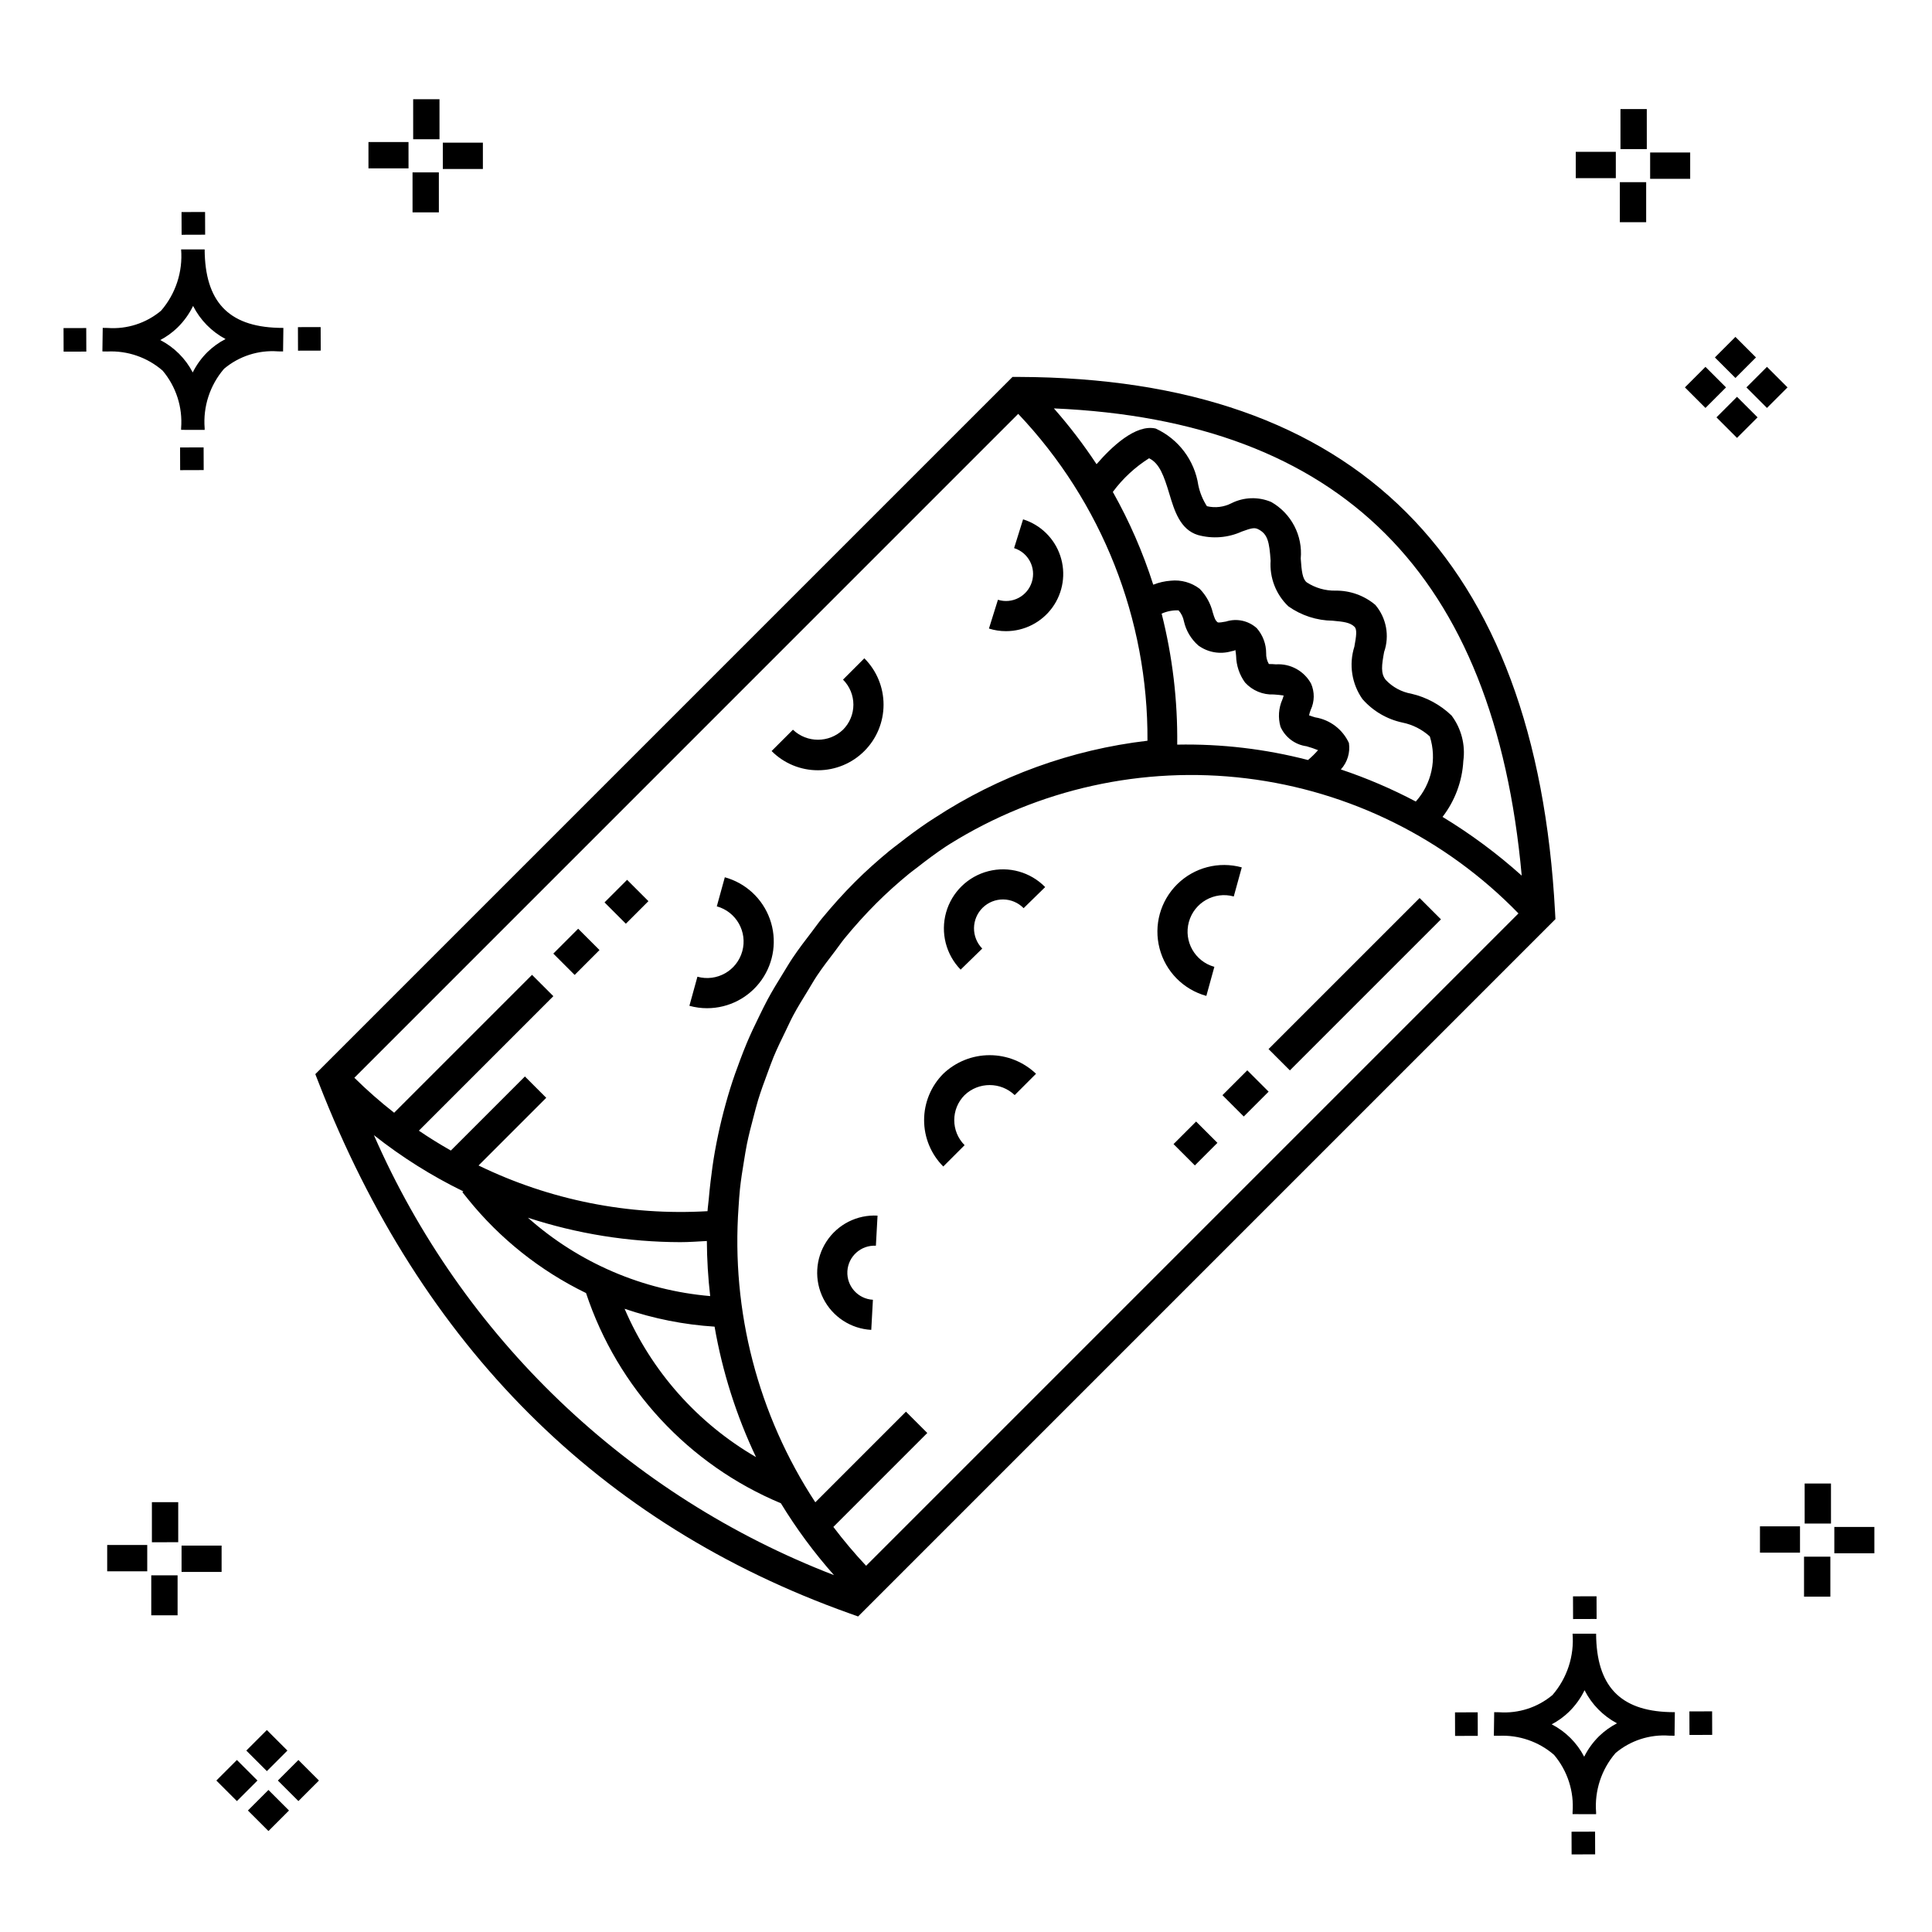
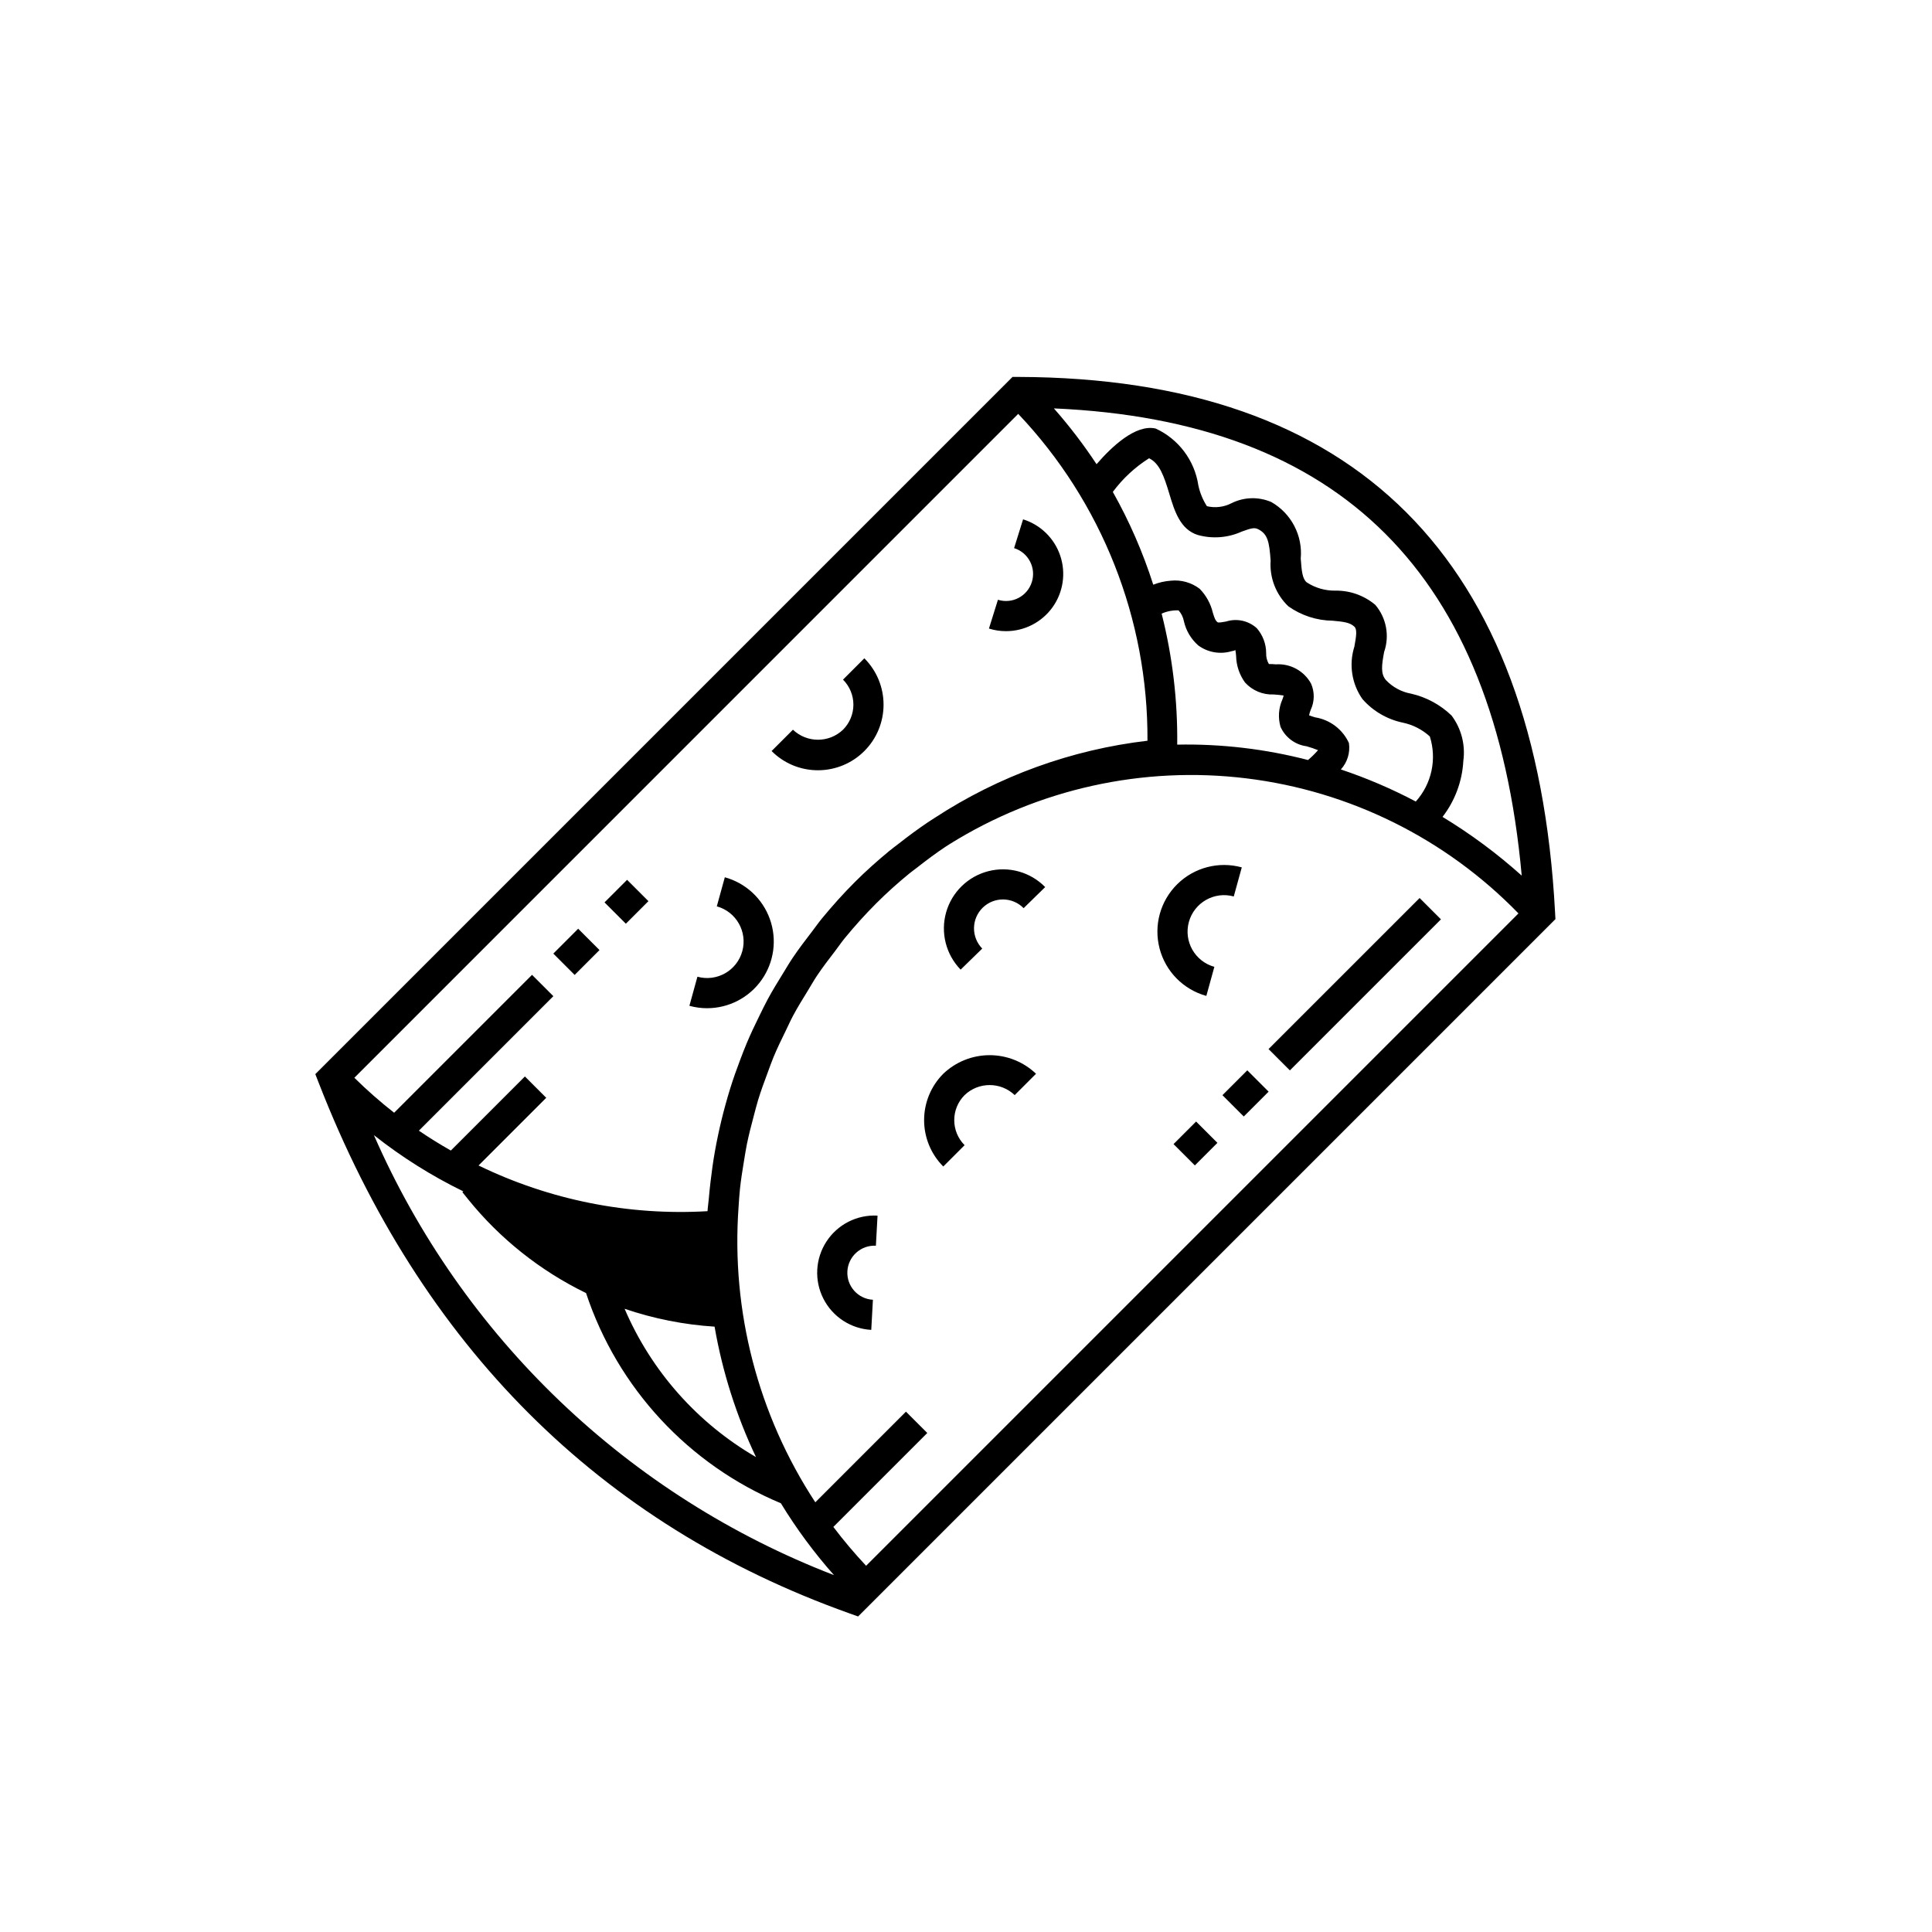
<svg xmlns="http://www.w3.org/2000/svg" fill="#000000" width="800px" height="800px" version="1.1" viewBox="144 144 512 512">
  <g>
-     <path d="m197.96 262.56 0.02 6.016-6.238 0.02-0.02-6.016zm19.738-31.68c0.434 0.023 0.93 0.008 1.402 0.02l-0.082 6.238c-0.449 0.008-0.93-0.004-1.387-0.02v-0.004c-5.172-0.379-10.285 1.277-14.254 4.617-3.746 4.352-5.598 10.023-5.141 15.75v0.449l-6.238-0.016v-0.445c0.434-5.535-1.328-11.02-4.914-15.262-4.047-3.504-9.285-5.316-14.633-5.055h-0.004c-0.434 0-0.867-0.008-1.312-0.02l0.09-6.238c0.441 0 0.879 0.008 1.309 0.02h-0.004c5.129 0.375 10.203-1.266 14.148-4.566 3.879-4.484 5.797-10.34 5.32-16.254l6.238 0.008c0.074 13.766 6.266 20.395 19.461 20.777zm-13.922 2.969h-0.004c-3.703-1.969-6.707-5.031-8.602-8.773-1.043 2.148-2.453 4.098-4.164 5.762-1.352 1.301-2.879 2.406-4.539 3.277 3.691 1.902 6.699 4.902 8.609 8.586 1.004-2.019 2.336-3.856 3.945-5.438 1.41-1.363 3.008-2.516 4.75-3.414zm-42.938-2.898 0.02 6.238 6.016-0.016-0.02-6.238zm68.137-0.273-6.019 0.016 0.02 6.238 6.019-0.016zm-30.609-24.484-0.02-6.016-6.238 0.02 0.02 6.016zm405.96 42.965 5.445 5.445-5.445 5.445-5.445-5.445zm7.941-7.941 5.445 5.445-5.445 5.445-5.445-5.445zm-16.301 0 5.445 5.445-5.445 5.445-5.445-5.445zm7.941-7.941 5.445 5.445-5.441 5.449-5.445-5.445zm-11.992-41.891h-10.613v-6.977h10.613zm-19.707-0.168h-10.613v-6.977h10.613zm8.043 11.668h-6.977v-10.602h6.977zm0.168-19.375h-6.977l-0.004-10.613h6.977zm-308.45 5.273h-10.617v-6.977h10.617zm-19.707-0.168h-10.617v-6.977h10.613zm8.043 11.664h-6.977l-0.004-10.598h6.977zm0.168-19.375h-6.977l-0.004-10.613h6.977zm300 448.52 0.02 6.016 6.238-0.02-0.02-6.016zm25.977-31.699c0.438 0.023 0.93 0.008 1.402 0.02l-0.082 6.238c-0.449 0.008-0.93-0.004-1.387-0.02-5.172-0.379-10.289 1.277-14.254 4.617-3.75 4.352-5.602 10.023-5.144 15.75v0.449l-6.238-0.016v-0.445c0.438-5.539-1.328-11.023-4.91-15.266-4.047-3.504-9.289-5.312-14.633-5.051h-0.004c-0.434 0-0.867-0.008-1.312-0.02l0.09-6.238c0.441 0 0.879 0.008 1.309 0.02h-0.004c5.129 0.371 10.203-1.266 14.145-4.566 3.879-4.484 5.797-10.34 5.32-16.254l6.238 0.008c0.074 13.762 6.266 20.395 19.461 20.773zm-13.922 2.969-0.004 0.004c-3.703-1.969-6.707-5.031-8.602-8.773-1.043 2.148-2.453 4.098-4.168 5.762-1.352 1.301-2.879 2.406-4.539 3.277 3.691 1.902 6.699 4.898 8.609 8.586 1.004-2.019 2.34-3.859 3.945-5.438 1.41-1.363 3.012-2.516 4.754-3.414zm-42.938-2.898 0.02 6.238 6.016-0.016-0.02-6.238zm68.137-0.273-6.019 0.016 0.02 6.238 6.019-0.016zm-30.609-24.48-0.02-6.016-6.238 0.02 0.02 6.016zm73.609-17.414-10.613 0.004v-6.977h10.613zm-19.707-0.164h-10.613v-6.977h10.613zm8.043 11.664h-6.977v-10.598h6.977zm0.168-19.375h-6.977l-0.004-10.613h6.977zm-414.09 70.602 5.445 5.445-5.445 5.445-5.445-5.445zm7.941-7.941 5.445 5.445-5.445 5.445-5.445-5.445zm-16.301 0 5.445 5.445-5.445 5.445-5.445-5.445zm7.941-7.941 5.445 5.445-5.445 5.445-5.445-5.445zm-11.996-41.895h-10.613v-6.973h10.613zm-19.707-0.164h-10.613v-6.977h10.613zm8.043 11.664h-6.977v-10.598h6.977zm0.168-19.375-6.977 0.004v-10.617h6.977z" />
-     <path d="m556.11 385.81c-4.992-93.859-52.801-141.61-142.11-141.92l-1.668-0.004-184.77 184.77 0.949 2.434c27.117 69.59 74.391 116.84 140.51 140.44l2.383 0.852 184.8-184.8zm-8.836-9.758c-6.496-5.828-13.523-11.043-20.988-15.566 3.297-4.273 5.223-9.453 5.512-14.844 0.582-4.258-0.539-8.574-3.117-12.016-2.969-2.859-6.656-4.859-10.672-5.785-2.582-0.457-4.949-1.73-6.75-3.641-1.41-1.699-1.094-3.926-0.457-7.406 1.492-4.281 0.609-9.027-2.32-12.484-2.957-2.5-6.723-3.844-10.598-3.785-2.684 0.043-5.316-0.715-7.566-2.18-1.152-0.891-1.375-2.984-1.609-6.328v-0.004c0.273-2.984-0.32-5.981-1.707-8.637-1.383-2.656-3.504-4.856-6.106-6.34-3.387-1.441-7.231-1.328-10.523 0.312-2.012 1.039-4.328 1.324-6.527 0.801-1.09-1.699-1.863-3.578-2.277-5.551-0.992-6.594-5.242-12.246-11.301-15.027-5.305-1.238-11.711 4.867-15.668 9.445h-0.004c-3.422-5.184-7.199-10.125-11.305-14.785 76.074 3.297 116.75 43.918 123.98 123.82zm-182.42 172.59 24.887-24.887-5.652-5.652-24.023 24.023v-0.004c-15.18-23.148-22.328-50.648-20.34-78.258 0.109-1.602 0.199-3.203 0.371-4.793 0.266-2.473 0.652-4.93 1.062-7.383 0.25-1.492 0.473-2.988 0.773-4.465 0.512-2.5 1.152-4.977 1.812-7.445 0.379-1.414 0.727-2.836 1.152-4.234 0.746-2.445 1.633-4.852 2.531-7.254 0.52-1.391 1-2.797 1.57-4.164 0.969-2.332 2.082-4.613 3.195-6.894 0.676-1.379 1.297-2.781 2.019-4.133 1.188-2.223 2.531-4.379 3.859-6.543 0.816-1.324 1.57-2.684 2.438-3.981 1.504-2.25 3.176-4.418 4.84-6.59 0.844-1.102 1.613-2.25 2.492-3.324 2.617-3.188 5.394-6.289 8.371-9.266 2.801-2.801 5.711-5.398 8.699-7.852 0.695-0.574 1.434-1.082 2.141-1.641 2.5-1.961 5.031-3.863 7.641-5.586 0.34-0.227 0.691-0.434 1.031-0.656l0.004-0.004c23.445-14.598 51.176-20.734 78.59-17.383 27.41 3.348 52.852 15.98 72.09 35.793l-172.88 172.88c-3.074-3.277-5.973-6.715-8.684-10.301zm-79.859-146.3-36.547 36.547v-0.004c-3.688-2.887-7.207-5.981-10.539-9.266l175.93-175.94c22.168 23.371 34.441 54.41 34.254 86.621-20.121 2.356-39.422 9.352-56.379 20.438-0.609 0.391-1.223 0.781-1.828 1.184-2.609 1.758-5.141 3.629-7.621 5.578-0.863 0.676-1.746 1.309-2.598 2.012-3.144 2.602-6.203 5.32-9.109 8.227-3.102 3.102-6.004 6.348-8.766 9.699-0.926 1.129-1.738 2.312-2.625 3.461-1.75 2.269-3.484 4.547-5.078 6.914-0.918 1.363-1.734 2.769-2.594 4.16-1.402 2.258-2.781 4.519-4.043 6.852-0.777 1.438-1.477 2.902-2.195 4.359-1.176 2.379-2.312 4.773-3.344 7.219-0.609 1.445-1.164 2.902-1.719 4.363-0.961 2.523-1.859 5.062-2.668 7.641-0.453 1.449-0.871 2.902-1.273 4.367-0.723 2.613-1.363 5.25-1.926 7.91-0.316 1.488-0.609 2.977-0.875 4.477-0.465 2.637-0.836 5.285-1.145 7.961-0.18 1.559-0.352 3.113-0.48 4.68-0.086 1.062-0.266 2.106-0.324 3.176l-0.004-0.004c-20.926 1.227-41.82-2.945-60.676-12.109l17.938-17.938-5.652-5.652-19.629 19.629c-2.887-1.648-5.719-3.383-8.473-5.269l35.641-35.641zm220.1-73.039v-0.004c2.777 3.156 6.496 5.328 10.609 6.199 2.691 0.551 5.184 1.82 7.215 3.672 1.906 6 0.492 12.562-3.719 17.242-6.379-3.367-13.02-6.211-19.859-8.5 1.73-1.898 2.516-4.473 2.137-7.012-1.66-3.613-5.012-6.16-8.938-6.793-0.488-0.148-1.148-0.344-1.617-0.523 0.09-0.512 0.238-1.012 0.438-1.492 1.027-2.188 1.055-4.715 0.082-6.926-1.848-3.367-5.481-5.359-9.312-5.106-0.621-0.059-1.242-0.086-1.863-0.082-0.508-0.871-0.762-1.867-0.723-2.875 0-2.438-0.883-4.789-2.481-6.625-2.215-2.004-5.328-2.676-8.172-1.762-0.699 0.129-2.008 0.375-2.227 0.18-0.598-0.492-0.805-1.055-1.254-2.539v0.004c-0.566-2.383-1.77-4.566-3.477-6.32-2.184-1.668-4.926-2.441-7.66-2.152-1.594 0.117-3.164 0.473-4.652 1.059-2.723-8.539-6.312-16.777-10.711-24.586 2.621-3.539 5.879-6.562 9.602-8.918 2.754 1.316 3.941 4.644 5.387 9.461 1.328 4.414 2.836 9.41 7.535 10.871h0.004c3.867 1.074 7.992 0.754 11.648-0.906 2.391-0.863 3.312-1.137 4.289-0.648 2.609 1.273 3.008 3.414 3.352 8.352-0.309 4.527 1.41 8.961 4.691 12.098 3.438 2.438 7.531 3.769 11.742 3.82 2.906 0.262 4.606 0.465 5.777 1.594 0.75 0.719 0.496 2.477-0.016 5.281-1.496 4.727-0.695 9.887 2.168 13.934zm-49.117 12.031h-0.004c0.133-11.703-1.254-23.375-4.129-34.719 1.41-0.625 2.945-0.922 4.488-0.863 0.734 0.824 1.223 1.832 1.422 2.918 0.562 2.477 1.898 4.715 3.812 6.391 2.523 1.84 5.758 2.406 8.754 1.531 0.398-0.074 0.953-0.176 1.055-0.355 0.098 0.523 0.168 1.051 0.203 1.586 0.051 2.535 0.875 4.996 2.367 7.051 1.941 2.137 4.738 3.301 7.625 3.168 2.207 0.152 2.516 0.316 2.613 0.258-0.09 0.363-0.203 0.723-0.34 1.074-1.012 2.273-1.188 4.836-0.496 7.231 1.246 2.797 3.852 4.75 6.887 5.16 1.039 0.285 2.059 0.633 3.059 1.039-0.82 0.938-1.707 1.809-2.66 2.609-11.312-2.934-22.973-4.309-34.66-4.078zm-131.71 131.85c2.344 0 4.699-0.18 7.055-0.305v-0.004c0.031 4.879 0.324 9.754 0.883 14.602-17.918-1.539-34.859-8.824-48.301-20.77 13.031 4.262 26.652 6.449 40.363 6.477zm9.102 22.391c2.074 11.965 5.766 23.594 10.977 34.566-15.535-9.012-27.746-22.797-34.82-39.301 7.703 2.625 15.723 4.219 23.844 4.734zm-90.281-50.754c7.34 5.805 15.285 10.805 23.695 14.906l-0.254 0.207 1.492 1.848h-0.004c8.473 10.496 19.156 18.996 31.289 24.891 8.34 25.164 27.172 45.484 51.633 55.707 4.117 6.754 8.828 13.125 14.074 19.043-27.02-10.414-51.707-26.082-72.637-46.098-20.926-20.012-37.68-43.977-49.289-70.504zm227.87-63.246v-0.004c-5.148-1.418-10.473 1.605-11.895 6.754-1.418 5.148 1.605 10.473 6.754 11.895l-2.125 7.707h0.004c-6.086-1.676-10.812-6.473-12.402-12.582-1.594-6.106 0.195-12.598 4.691-17.027 4.496-4.434 11.012-6.129 17.098-4.453zm-52.402 46.984-5.652 5.652h-0.004c-3.711-3.543-9.559-3.543-13.27 0-3.66 3.668-3.66 9.605 0 13.273l-5.652 5.652h-0.004c-3.254-3.262-5.078-7.68-5.078-12.289s1.824-9.027 5.078-12.289c3.312-3.164 7.715-4.926 12.293-4.926 4.574 0 8.977 1.762 12.289 4.926zm-42 37.59-0.438 7.981c-3.953-0.215-7.336 2.812-7.555 6.766s2.812 7.336 6.766 7.555l-0.438 7.981c-5.41-0.297-10.25-3.457-12.695-8.289-2.449-4.836-2.133-10.605 0.832-15.141 2.961-4.539 8.117-7.148 13.527-6.852zm44.43-87.07-5.715 5.59-0.004 0.004c-1.418-1.457-3.359-2.285-5.391-2.312-2.035-0.023-3.992 0.762-5.449 2.18-1.453 1.422-2.285 3.363-2.309 5.394-0.023 2.031 0.762 3.992 2.184 5.445l-5.723 5.582v0.004c-3.898-4.008-5.367-9.785-3.856-15.164 1.516-5.379 5.781-9.543 11.191-10.93 5.414-1.387 11.156 0.219 15.066 4.211zm-111.13 9.715-5.652-5.652 5.981-5.981 5.652 5.652zm-13.57 13.57-5.652-5.652 6.586-6.59 5.652 5.652zm164.69 38.852 5.652 5.652-5.981 5.981-5.652-5.652zm13.566-13.57 5.652 5.652-6.586 6.586-5.652-5.652zm51.32-40.012-40.035 40.031-5.652-5.652 40.035-40.031zm-194.48 23.551c-1.582 0-3.16-0.215-4.688-0.637l2.125-7.707v-0.004c5.148 1.422 10.473-1.602 11.891-6.75 1.418-5.152-1.605-10.477-6.754-11.895l2.125-7.707c5.543 1.527 9.996 5.656 11.938 11.07 1.941 5.41 1.125 11.43-2.184 16.129-3.312 4.703-8.703 7.5-14.453 7.5zm29.387-63.059h0.004c-4.613 0.012-9.043-1.824-12.293-5.094l5.652-5.652c3.715 3.543 9.559 3.543 13.273 0 1.758-1.762 2.75-4.148 2.75-6.637 0-2.488-0.992-4.875-2.75-6.637l5.652-5.652c3.262 3.258 5.09 7.68 5.09 12.289 0 4.609-1.828 9.031-5.09 12.289-3.258 3.262-7.68 5.094-12.289 5.094zm49.816-36.859 0.004-0.004c-1.531 0.004-3.051-0.23-4.512-0.691l2.383-7.629c3.777 1.184 7.801-0.922 8.984-4.703 1.184-3.777-0.922-7.801-4.703-8.984l2.383-7.629c4.652 1.453 8.324 5.059 9.863 9.684 1.539 4.625 0.762 9.711-2.09 13.664-2.856 3.953-7.434 6.293-12.309 6.289z" />
+     <path d="m556.11 385.81c-4.992-93.859-52.801-141.61-142.11-141.92l-1.668-0.004-184.77 184.77 0.949 2.434c27.117 69.59 74.391 116.84 140.51 140.44l2.383 0.852 184.8-184.8zm-8.836-9.758c-6.496-5.828-13.523-11.043-20.988-15.566 3.297-4.273 5.223-9.453 5.512-14.844 0.582-4.258-0.539-8.574-3.117-12.016-2.969-2.859-6.656-4.859-10.672-5.785-2.582-0.457-4.949-1.73-6.75-3.641-1.41-1.699-1.094-3.926-0.457-7.406 1.492-4.281 0.609-9.027-2.32-12.484-2.957-2.5-6.723-3.844-10.598-3.785-2.684 0.043-5.316-0.715-7.566-2.18-1.152-0.891-1.375-2.984-1.609-6.328v-0.004c0.273-2.984-0.32-5.981-1.707-8.637-1.383-2.656-3.504-4.856-6.106-6.34-3.387-1.441-7.231-1.328-10.523 0.312-2.012 1.039-4.328 1.324-6.527 0.801-1.09-1.699-1.863-3.578-2.277-5.551-0.992-6.594-5.242-12.246-11.301-15.027-5.305-1.238-11.711 4.867-15.668 9.445h-0.004c-3.422-5.184-7.199-10.125-11.305-14.785 76.074 3.297 116.75 43.918 123.98 123.82zm-182.42 172.59 24.887-24.887-5.652-5.652-24.023 24.023v-0.004c-15.18-23.148-22.328-50.648-20.34-78.258 0.109-1.602 0.199-3.203 0.371-4.793 0.266-2.473 0.652-4.93 1.062-7.383 0.25-1.492 0.473-2.988 0.773-4.465 0.512-2.5 1.152-4.977 1.812-7.445 0.379-1.414 0.727-2.836 1.152-4.234 0.746-2.445 1.633-4.852 2.531-7.254 0.52-1.391 1-2.797 1.57-4.164 0.969-2.332 2.082-4.613 3.195-6.894 0.676-1.379 1.297-2.781 2.019-4.133 1.188-2.223 2.531-4.379 3.859-6.543 0.816-1.324 1.57-2.684 2.438-3.981 1.504-2.25 3.176-4.418 4.84-6.59 0.844-1.102 1.613-2.25 2.492-3.324 2.617-3.188 5.394-6.289 8.371-9.266 2.801-2.801 5.711-5.398 8.699-7.852 0.695-0.574 1.434-1.082 2.141-1.641 2.5-1.961 5.031-3.863 7.641-5.586 0.34-0.227 0.691-0.434 1.031-0.656l0.004-0.004c23.445-14.598 51.176-20.734 78.59-17.383 27.41 3.348 52.852 15.98 72.09 35.793l-172.88 172.88c-3.074-3.277-5.973-6.715-8.684-10.301zm-79.859-146.3-36.547 36.547v-0.004c-3.688-2.887-7.207-5.981-10.539-9.266l175.93-175.94c22.168 23.371 34.441 54.41 34.254 86.621-20.121 2.356-39.422 9.352-56.379 20.438-0.609 0.391-1.223 0.781-1.828 1.184-2.609 1.758-5.141 3.629-7.621 5.578-0.863 0.676-1.746 1.309-2.598 2.012-3.144 2.602-6.203 5.32-9.109 8.227-3.102 3.102-6.004 6.348-8.766 9.699-0.926 1.129-1.738 2.312-2.625 3.461-1.75 2.269-3.484 4.547-5.078 6.914-0.918 1.363-1.734 2.769-2.594 4.16-1.402 2.258-2.781 4.519-4.043 6.852-0.777 1.438-1.477 2.902-2.195 4.359-1.176 2.379-2.312 4.773-3.344 7.219-0.609 1.445-1.164 2.902-1.719 4.363-0.961 2.523-1.859 5.062-2.668 7.641-0.453 1.449-0.871 2.902-1.273 4.367-0.723 2.613-1.363 5.25-1.926 7.91-0.316 1.488-0.609 2.977-0.875 4.477-0.465 2.637-0.836 5.285-1.145 7.961-0.18 1.559-0.352 3.113-0.48 4.68-0.086 1.062-0.266 2.106-0.324 3.176l-0.004-0.004c-20.926 1.227-41.82-2.945-60.676-12.109l17.938-17.938-5.652-5.652-19.629 19.629c-2.887-1.648-5.719-3.383-8.473-5.269l35.641-35.641zm220.1-73.039v-0.004c2.777 3.156 6.496 5.328 10.609 6.199 2.691 0.551 5.184 1.82 7.215 3.672 1.906 6 0.492 12.562-3.719 17.242-6.379-3.367-13.02-6.211-19.859-8.5 1.73-1.898 2.516-4.473 2.137-7.012-1.66-3.613-5.012-6.16-8.938-6.793-0.488-0.148-1.148-0.344-1.617-0.523 0.09-0.512 0.238-1.012 0.438-1.492 1.027-2.188 1.055-4.715 0.082-6.926-1.848-3.367-5.481-5.359-9.312-5.106-0.621-0.059-1.242-0.086-1.863-0.082-0.508-0.871-0.762-1.867-0.723-2.875 0-2.438-0.883-4.789-2.481-6.625-2.215-2.004-5.328-2.676-8.172-1.762-0.699 0.129-2.008 0.375-2.227 0.18-0.598-0.492-0.805-1.055-1.254-2.539v0.004c-0.566-2.383-1.77-4.566-3.477-6.32-2.184-1.668-4.926-2.441-7.66-2.152-1.594 0.117-3.164 0.473-4.652 1.059-2.723-8.539-6.312-16.777-10.711-24.586 2.621-3.539 5.879-6.562 9.602-8.918 2.754 1.316 3.941 4.644 5.387 9.461 1.328 4.414 2.836 9.41 7.535 10.871h0.004c3.867 1.074 7.992 0.754 11.648-0.906 2.391-0.863 3.312-1.137 4.289-0.648 2.609 1.273 3.008 3.414 3.352 8.352-0.309 4.527 1.41 8.961 4.691 12.098 3.438 2.438 7.531 3.769 11.742 3.82 2.906 0.262 4.606 0.465 5.777 1.594 0.75 0.719 0.496 2.477-0.016 5.281-1.496 4.727-0.695 9.887 2.168 13.934zm-49.117 12.031h-0.004c0.133-11.703-1.254-23.375-4.129-34.719 1.41-0.625 2.945-0.922 4.488-0.863 0.734 0.824 1.223 1.832 1.422 2.918 0.562 2.477 1.898 4.715 3.812 6.391 2.523 1.84 5.758 2.406 8.754 1.531 0.398-0.074 0.953-0.176 1.055-0.355 0.098 0.523 0.168 1.051 0.203 1.586 0.051 2.535 0.875 4.996 2.367 7.051 1.941 2.137 4.738 3.301 7.625 3.168 2.207 0.152 2.516 0.316 2.613 0.258-0.09 0.363-0.203 0.723-0.34 1.074-1.012 2.273-1.188 4.836-0.496 7.231 1.246 2.797 3.852 4.75 6.887 5.16 1.039 0.285 2.059 0.633 3.059 1.039-0.82 0.938-1.707 1.809-2.66 2.609-11.312-2.934-22.973-4.309-34.66-4.078zm-131.71 131.85c2.344 0 4.699-0.18 7.055-0.305v-0.004zm9.102 22.391c2.074 11.965 5.766 23.594 10.977 34.566-15.535-9.012-27.746-22.797-34.82-39.301 7.703 2.625 15.723 4.219 23.844 4.734zm-90.281-50.754c7.34 5.805 15.285 10.805 23.695 14.906l-0.254 0.207 1.492 1.848h-0.004c8.473 10.496 19.156 18.996 31.289 24.891 8.34 25.164 27.172 45.484 51.633 55.707 4.117 6.754 8.828 13.125 14.074 19.043-27.02-10.414-51.707-26.082-72.637-46.098-20.926-20.012-37.68-43.977-49.289-70.504zm227.87-63.246v-0.004c-5.148-1.418-10.473 1.605-11.895 6.754-1.418 5.148 1.605 10.473 6.754 11.895l-2.125 7.707h0.004c-6.086-1.676-10.812-6.473-12.402-12.582-1.594-6.106 0.195-12.598 4.691-17.027 4.496-4.434 11.012-6.129 17.098-4.453zm-52.402 46.984-5.652 5.652h-0.004c-3.711-3.543-9.559-3.543-13.27 0-3.66 3.668-3.66 9.605 0 13.273l-5.652 5.652h-0.004c-3.254-3.262-5.078-7.68-5.078-12.289s1.824-9.027 5.078-12.289c3.312-3.164 7.715-4.926 12.293-4.926 4.574 0 8.977 1.762 12.289 4.926zm-42 37.59-0.438 7.981c-3.953-0.215-7.336 2.812-7.555 6.766s2.812 7.336 6.766 7.555l-0.438 7.981c-5.41-0.297-10.25-3.457-12.695-8.289-2.449-4.836-2.133-10.605 0.832-15.141 2.961-4.539 8.117-7.148 13.527-6.852zm44.43-87.07-5.715 5.59-0.004 0.004c-1.418-1.457-3.359-2.285-5.391-2.312-2.035-0.023-3.992 0.762-5.449 2.18-1.453 1.422-2.285 3.363-2.309 5.394-0.023 2.031 0.762 3.992 2.184 5.445l-5.723 5.582v0.004c-3.898-4.008-5.367-9.785-3.856-15.164 1.516-5.379 5.781-9.543 11.191-10.93 5.414-1.387 11.156 0.219 15.066 4.211zm-111.13 9.715-5.652-5.652 5.981-5.981 5.652 5.652zm-13.57 13.57-5.652-5.652 6.586-6.59 5.652 5.652zm164.69 38.852 5.652 5.652-5.981 5.981-5.652-5.652zm13.566-13.57 5.652 5.652-6.586 6.586-5.652-5.652zm51.32-40.012-40.035 40.031-5.652-5.652 40.035-40.031zm-194.48 23.551c-1.582 0-3.16-0.215-4.688-0.637l2.125-7.707v-0.004c5.148 1.422 10.473-1.602 11.891-6.75 1.418-5.152-1.605-10.477-6.754-11.895l2.125-7.707c5.543 1.527 9.996 5.656 11.938 11.07 1.941 5.41 1.125 11.43-2.184 16.129-3.312 4.703-8.703 7.5-14.453 7.5zm29.387-63.059h0.004c-4.613 0.012-9.043-1.824-12.293-5.094l5.652-5.652c3.715 3.543 9.559 3.543 13.273 0 1.758-1.762 2.75-4.148 2.75-6.637 0-2.488-0.992-4.875-2.75-6.637l5.652-5.652c3.262 3.258 5.09 7.68 5.09 12.289 0 4.609-1.828 9.031-5.09 12.289-3.258 3.262-7.68 5.094-12.289 5.094zm49.816-36.859 0.004-0.004c-1.531 0.004-3.051-0.23-4.512-0.691l2.383-7.629c3.777 1.184 7.801-0.922 8.984-4.703 1.184-3.777-0.922-7.801-4.703-8.984l2.383-7.629c4.652 1.453 8.324 5.059 9.863 9.684 1.539 4.625 0.762 9.711-2.09 13.664-2.856 3.953-7.434 6.293-12.309 6.289z" />
  </g>
</svg>